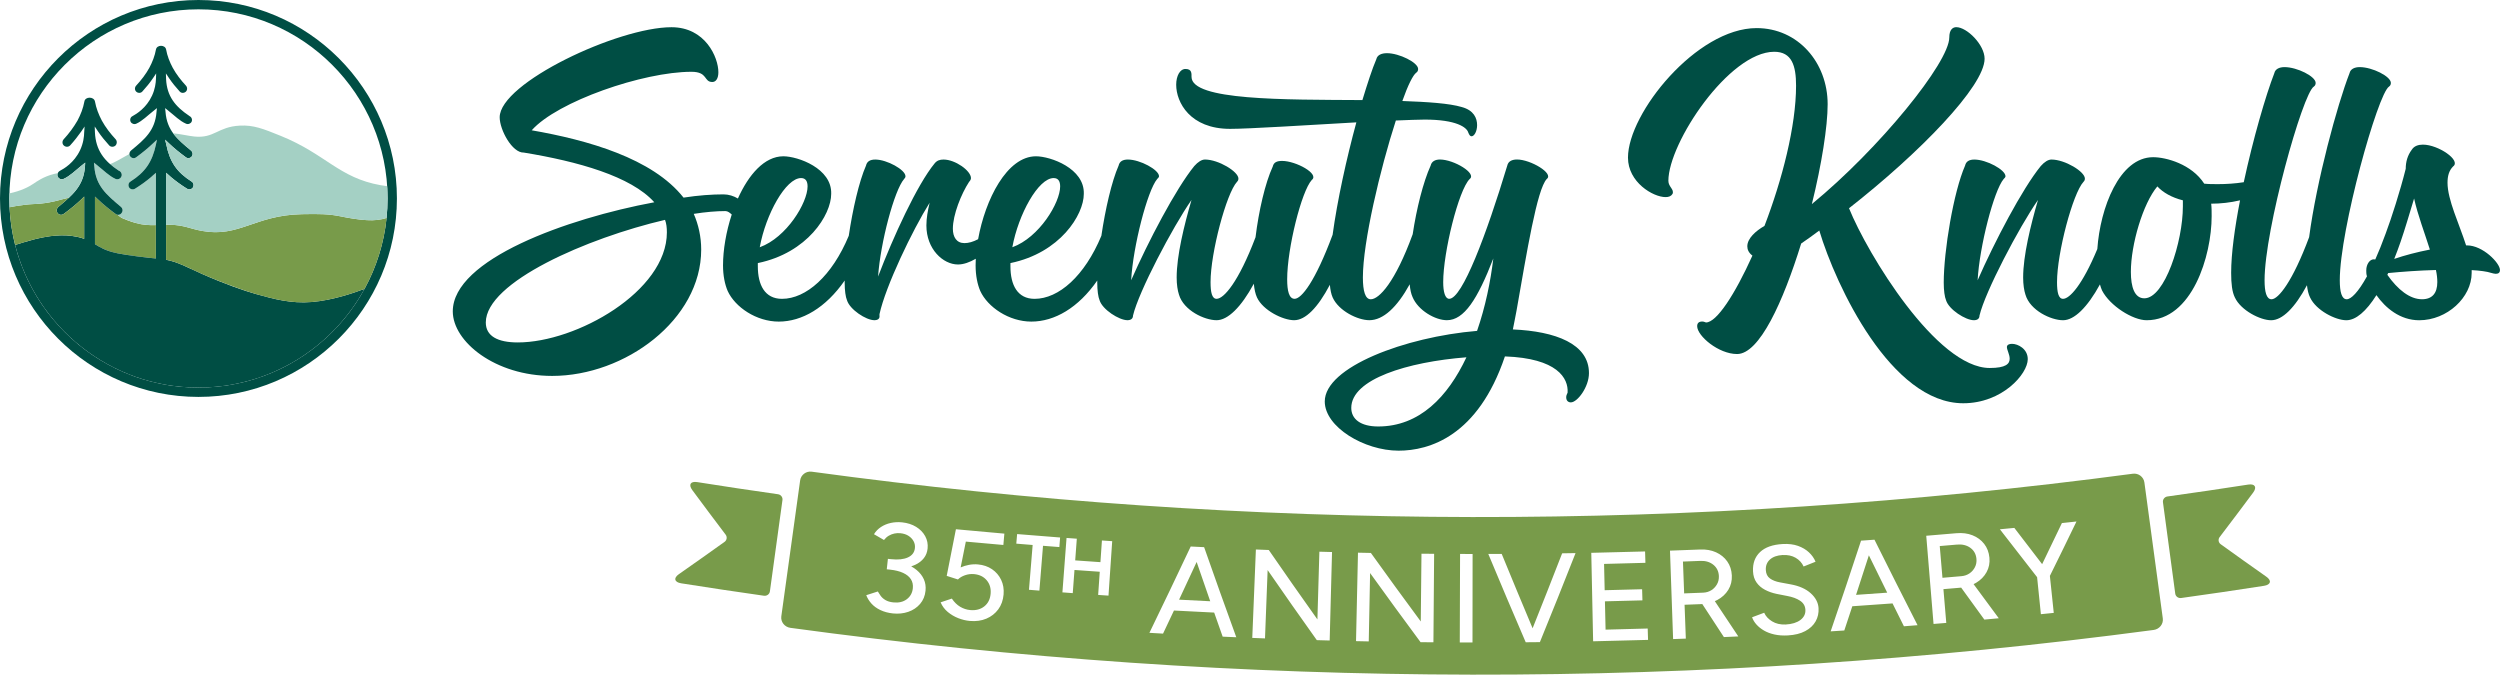
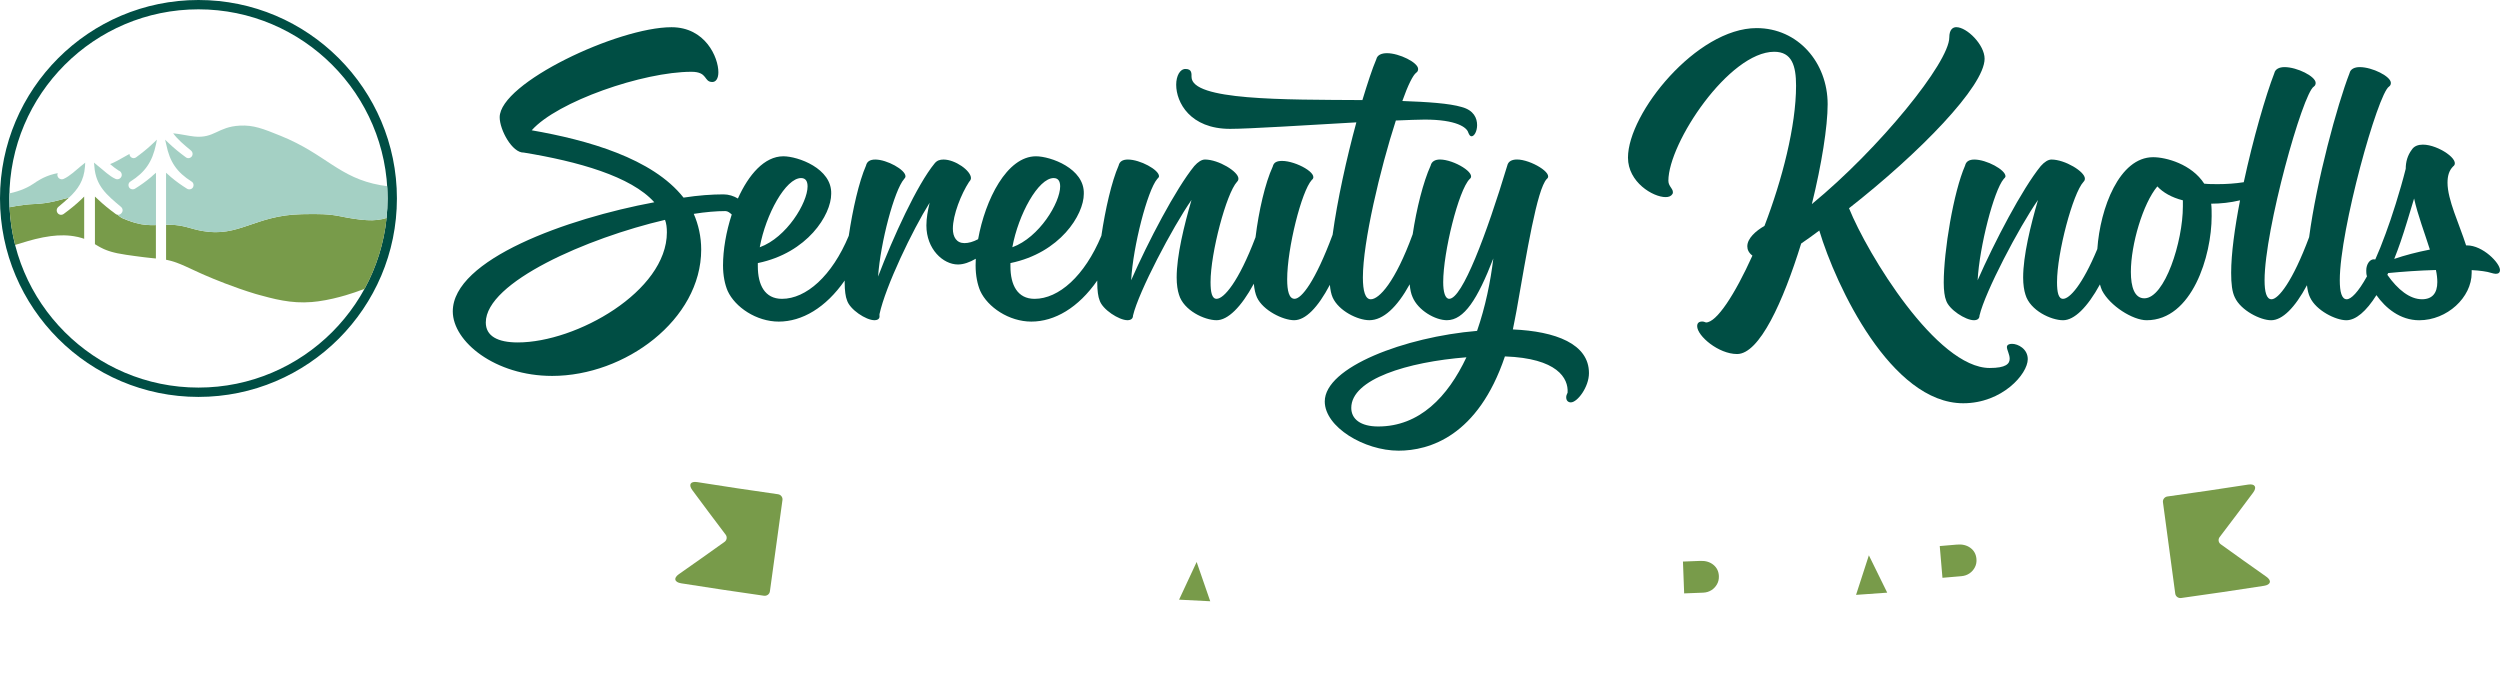
<svg xmlns="http://www.w3.org/2000/svg" version="1.1" id="Layer_1" x="0px" y="0px" viewBox="0 0 222.34 60" style="enable-background:new 0 0 222.34 60;" xml:space="preserve">
  <g>
    <g>
      <path style="fill:#004E44;" d="M134.548,29.299c0.124-0.537,0.206-1.115,0.33-1.693    c0.908-5.162,1.817-10.778,2.684-11.687c0.661-0.495-1.445-1.734-2.643-1.734    c-0.454,0-0.785,0.165-0.867,0.537c-1.859,6.153-4.006,11.852-5.162,11.852    c-0.371,0-0.537-0.619-0.537-1.486c0-2.643,1.363-8.177,2.354-9.168    c0.66-0.495-1.404-1.734-2.643-1.734c-0.413,0-0.743,0.165-0.826,0.537    c-0.663,1.459-1.258,3.838-1.598,6.108c-1.558,4.274-2.99,5.785-3.728,5.785    c-0.496,0-0.702-0.743-0.702-1.941c0-3.138,1.528-9.622,2.932-13.958    c1.073-0.041,1.982-0.082,2.56-0.082c2.849,0,3.758,0.702,3.882,1.156    c0.083,0.206,0.165,0.33,0.289,0.33c0.247,0,0.495-0.454,0.495-0.991    c0-0.62-0.289-1.321-1.363-1.611c-1.115-0.33-3.014-0.454-5.286-0.537    c0.495-1.404,0.95-2.313,1.239-2.519c0.124-0.082,0.165-0.207,0.165-0.33    c0-0.578-1.693-1.404-2.767-1.404c-0.495,0-0.867,0.165-0.95,0.537    c-0.372,0.867-0.785,2.147-1.239,3.634c-7.02-0.041-15.197,0.041-15.197-2.065    c0-0.289,0.042-0.702-0.537-0.702c-0.495,0-0.826,0.62-0.826,1.404    c0,1.569,1.239,3.923,4.791,3.923c1.693,0,6.855-0.33,11.232-0.578    c-0.867,3.182-1.694,6.929-2.112,9.997c-1.547,4.157-2.767,5.696-3.38,5.696    c-0.495,0-0.661-0.702-0.661-1.734c0-2.767,1.28-7.846,2.189-8.837    c0.702-0.537-1.404-1.693-2.643-1.693c-0.454,0-0.743,0.124-0.826,0.495    c-0.683,1.48-1.249,3.962-1.534,6.294c-1.514,3.991-2.82,5.475-3.463,5.475    c-0.413,0-0.537-0.578-0.537-1.486c0-2.602,1.404-7.888,2.354-8.92    c0.082-0.082,0.124-0.165,0.124-0.289c0-0.62-1.776-1.693-2.973-1.693    c-0.289,0-0.62,0.206-0.95,0.578c-1.652,2.024-4.13,6.772-5.616,10.159    c0.165-3.014,1.446-7.97,2.313-9.002c0.083-0.082,0.165-0.165,0.165-0.248    c0-0.578-1.693-1.486-2.767-1.486c-0.454,0-0.743,0.165-0.826,0.537    c-0.622,1.419-1.184,3.889-1.533,6.243c-1.491,3.583-3.795,5.609-5.941,5.609    c-1.528,0-2.147-1.239-2.147-2.891v-0.289c4.419-0.909,6.525-4.295,6.525-6.153    c0.083-2.271-2.973-3.345-4.253-3.345c-2.585,0-4.515,3.849-5.147,7.374    c-0.45,0.239-0.859,0.348-1.213,0.348c-0.702,0-1.032-0.537-1.032-1.28    c0-1.239,0.743-3.097,1.445-4.171c0.082-0.082,0.165-0.207,0.165-0.33    c0-0.66-1.404-1.652-2.437-1.652c-0.33,0-0.578,0.082-0.785,0.33    c-1.569,1.9-3.717,6.607-5.038,10.076c0.206-3.014,1.445-7.681,2.312-8.672    c0.083-0.082,0.124-0.165,0.124-0.247c0-0.578-1.652-1.487-2.684-1.487    c-0.454,0-0.743,0.165-0.826,0.537c-0.622,1.419-1.184,3.889-1.533,6.242    c-1.491,3.583-3.795,5.609-5.941,5.609c-1.528,0-2.147-1.239-2.147-2.891v-0.289    c4.419-0.909,6.525-4.295,6.525-6.153c0.082-2.271-2.973-3.345-4.253-3.345    c-1.686,0-3.094,1.637-4.044,3.755c-0.372-0.221-0.816-0.368-1.283-0.368    c-0.991,0-2.23,0.082-3.552,0.289c-2.767-3.51-8.548-5.121-13.503-5.988    c2.271-2.56,9.911-5.203,14.206-5.203c1.486,0,1.073,0.908,1.858,0.908    c0.33,0,0.537-0.33,0.537-0.867c0-1.321-1.156-4.005-4.171-4.005    c-4.749,0-15.279,4.955-15.279,8.011c0,1.115,1.115,3.179,2.147,3.138    c4.791,0.785,9.539,2.106,11.604,4.419c-7.764,1.445-17.922,5.079-17.922,9.704    c0,2.684,3.758,5.74,8.837,5.74c6.484,0,13.256-4.997,13.256-11.232    c0-1.156-0.248-2.23-0.661-3.18c1.033-0.165,2.024-0.248,2.808-0.248    c0.218,0,0.388,0.144,0.57,0.305c-0.499,1.522-0.776,3.147-0.776,4.527    c0,0.908,0.165,1.693,0.413,2.271c0.66,1.446,2.56,2.726,4.543,2.726    c2.069,0,4.181-1.228,5.865-3.653c-0.001,0.062-0.002,0.124-0.002,0.184    c0,0.702,0.082,1.28,0.206,1.569c0.248,0.826,1.693,1.776,2.437,1.776    c0.289,0,0.495-0.124,0.454-0.413v-0.124c0.537-2.478,2.932-7.475,4.46-9.911    c-0.165,0.702-0.289,1.363-0.289,2.024c0,2.106,1.487,3.469,2.808,3.469    c0.491,0,1.046-0.194,1.585-0.511c-0.011,0.202-0.016,0.4-0.016,0.593    c0,0.908,0.165,1.693,0.413,2.271c0.661,1.446,2.56,2.726,4.543,2.726    c2.069,0,4.181-1.228,5.865-3.653c-0.001,0.062-0.002,0.124-0.002,0.184    c0,0.702,0.082,1.28,0.206,1.569c0.248,0.826,1.735,1.776,2.478,1.776    c0.289,0,0.496-0.124,0.496-0.413c0.495-2.106,3.51-7.846,5.203-10.283    c-0.661,2.272-1.321,4.956-1.321,6.897c0,0.619,0.082,1.156,0.206,1.528    c0.413,1.404,2.271,2.272,3.345,2.272c0.997,0,2.18-1.153,3.311-3.244    c0.048,0.494,0.137,0.907,0.281,1.22c0.537,1.156,2.313,2.024,3.304,2.024    c1.009,0,2.108-1.117,3.178-3.149c0.043,0.464,0.123,0.848,0.248,1.125    c0.537,1.197,2.23,2.023,3.262,2.023c1.233,0,2.465-1.145,3.589-3.193    c0.042,0.466,0.123,0.845,0.252,1.128c0.495,1.198,2.023,2.065,3.056,2.065    c1.528,0,2.725-1.859,4.13-5.492c-0.248,2.065-0.702,4.295-1.446,6.442    c-6.401,0.537-13.545,3.221-13.545,6.277c0,2.271,3.51,4.377,6.566,4.377    c2.725,0,7.061-1.28,9.456-8.383c4.666,0.165,5.658,1.941,5.575,3.221    c-0.082,0.165-0.124,0.289-0.124,0.413c0,0.33,0.207,0.454,0.413,0.454    c0.578,0,1.611-1.363,1.611-2.602C141.32,30.579,138.347,29.464,134.548,29.299z     M93.708,15.836c0.413,0,0.578,0.289,0.578,0.743    c0,1.446-1.858,4.543-4.253,5.41C90.569,19.057,92.345,15.836,93.708,15.836z     M71.244,15.836c0.413,0,0.578,0.289,0.578,0.743    c0,1.446-1.859,4.543-4.253,5.41C68.105,19.057,69.881,15.836,71.244,15.836z     M46.054,30.455c-1.817,0-2.849-0.578-2.849-1.776    c0-3.593,9.044-7.516,15.94-9.126c0.124,0.33,0.165,0.702,0.165,1.115    C59.309,25.912,51.257,30.455,46.054,30.455z M122.572,37.929    c-1.569,0-2.395-0.66-2.395-1.652c0-2.56,4.997-4.088,10.241-4.501    C128.766,35.286,126.247,37.929,122.572,37.929z" />
      <path style="fill:#004E44;" d="M178.94,30.579c-0.248,0-0.454,0.083-0.454,0.289    c0,0.248,0.247,0.661,0.247,1.033c0,0.454-0.33,0.826-1.776,0.826    c-4.708,0-10.861-10.117-12.513-14.206c6.277-4.914,12.058-10.861,12.058-13.297    c0-1.239-1.569-2.808-2.519-2.808c-0.33,0-0.62,0.247-0.62,0.908    c0,2.23-6.235,9.911-12.223,14.825c0.867-3.51,1.404-6.896,1.404-8.878    c0-3.717-2.643-6.772-6.319-6.772c-5.327,0-11.439,7.557-11.439,11.521    c0,2.189,2.23,3.51,3.345,3.51c0.289,0,0.495-0.083,0.62-0.289    c0.165-0.413-0.372-0.619-0.372-1.156c0-3.386,5.41-11.48,9.415-11.48    c1.569,0,1.941,1.239,1.941,3.014c0,3.593-1.239,8.383-2.808,12.471    c-0.785,0.454-1.528,1.115-1.528,1.817c0,0.289,0.124,0.578,0.455,0.826    c-1.569,3.469-3.18,5.946-4.13,5.946c-0.124-0.041-0.207-0.083-0.33-0.083    c-0.289,0-0.454,0.124-0.454,0.413c0,0.867,1.899,2.478,3.551,2.478    c1.982,0,4.088-4.625,5.699-9.828c0.537-0.372,1.073-0.743,1.611-1.156    c1.486,4.956,6.401,15.362,12.801,15.362c3.469,0,5.74-2.602,5.74-3.923    C180.343,31.033,179.476,30.579,178.94,30.579z" />
      <path style="fill:#004E44;" d="M219.408,21.824h-0.083c-0.62-1.941-1.652-4.047-1.652-5.575    c0-0.578,0.124-1.074,0.495-1.446c0.743-0.537-1.321-1.941-2.684-1.941    c-0.413,0-0.785,0.124-0.991,0.455c-0.372,0.495-0.537,1.073-0.537,1.693    c-0.495,1.982-1.28,4.418-1.776,5.74c-0,0-0,0.001-0,0.001    c-0.321,0.886-0.633,1.657-0.932,2.325c-0.044-0.008-0.091-0.013-0.142-0.013    c-0.33,0-0.66,0.413-0.66,0.991c0,0.151,0.001,0.335,0.063,0.523    c-0.784,1.425-1.421,2.038-1.797,2.038c-0.454,0-0.62-0.66-0.62-1.693    c0-4.501,3.386-16.6,4.378-17.22c0.124-0.082,0.165-0.206,0.165-0.33    c0-0.578-1.652-1.404-2.767-1.404c-0.454,0-0.825,0.165-0.908,0.537    c-1.102,2.839-2.934,9.595-3.594,14.587c-1.475,3.96-2.741,5.523-3.343,5.523    c-0.454,0-0.62-0.66-0.62-1.693c0-4.501,3.386-16.6,4.378-17.22    c0.124-0.082,0.165-0.206,0.165-0.33c0-0.578-1.652-1.404-2.766-1.404    c-0.455,0-0.826,0.165-0.909,0.537c-0.767,1.975-1.887,5.846-2.719,9.7    c-0.767,0.12-1.553,0.17-2.277,0.17c-0.454,0-0.867,0-1.239-0.041    c-1.115-1.734-3.386-2.354-4.543-2.354c-3.004,0-4.712,4.517-4.964,8.167    c-1.335,3.206-2.464,4.429-3.047,4.429c-0.413,0-0.537-0.578-0.537-1.486    c0-2.602,1.404-7.888,2.354-8.92c0.083-0.082,0.124-0.165,0.124-0.289    c0-0.62-1.776-1.693-2.973-1.693c-0.289,0-0.62,0.206-0.95,0.578    c-1.651,2.024-4.129,6.772-5.616,10.159c0.165-3.014,1.446-7.97,2.313-9.002    c0.083-0.082,0.165-0.165,0.165-0.248c0-0.578-1.693-1.486-2.767-1.486    c-0.455,0-0.743,0.165-0.826,0.537c-1.032,2.354-1.899,7.598-1.899,10.407    c0,0.702,0.082,1.28,0.206,1.569c0.248,0.826,1.735,1.776,2.478,1.776    c0.289,0,0.496-0.124,0.496-0.413c0.495-2.106,3.51-7.846,5.203-10.283    c-0.661,2.272-1.321,4.956-1.321,6.897c0,0.619,0.083,1.156,0.206,1.528    c0.413,1.404,2.272,2.272,3.345,2.272c0.988,0,2.157-1.131,3.279-3.185    c0.055,0.198,0.118,0.38,0.189,0.542c0.702,1.363,2.726,2.643,3.965,2.643    c4.047,0,5.781-5.74,5.781-9.25c0-0.413,0-0.785-0.041-1.115    c0.835,0,1.712-0.097,2.567-0.299c-0.472,2.431-0.791,4.747-0.791,6.452    c0,0.95,0.082,1.693,0.33,2.189c0.537,1.156,2.271,2.024,3.221,2.024    c1.003,0,2.114-1.105,3.191-3.115c0.049,0.439,0.135,0.807,0.278,1.091    c0.537,1.156,2.271,2.024,3.221,2.024c0.845,0,1.766-0.785,2.679-2.232    c0.809,1.149,2.11,2.233,3.804,2.233c2.478,0,4.666-2.024,4.666-4.212v-0.248    c0.743,0.041,1.363,0.124,1.734,0.248c0.165,0.041,0.289,0.082,0.413,0.082    c0.248,0,0.372-0.124,0.372-0.33C222.34,23.393,220.812,21.824,219.408,21.824z     M194.136,18.355c0,3.138-1.611,8.176-3.428,8.176    c-0.867,0-1.197-0.991-1.197-2.354c0-2.437,1.073-6.071,2.354-7.599    c0.495,0.537,1.28,0.991,2.271,1.239V18.355z M214.7,17.653    c0.33,1.486,0.95,3.097,1.404,4.543c-1.126,0.219-2.251,0.513-3.17,0.83    c0.193-0.482,0.383-0.993,0.569-1.532c0-0-0-0.001,0-0.001    C213.875,20.419,214.287,19.015,214.7,17.653z M215.402,26.614    c-1.077,0-2.153-0.849-3.081-2.172c0.024-0.052,0.048-0.105,0.073-0.157    c1.214-0.118,2.749-0.233,4.247-0.272c0.083,0.372,0.124,0.743,0.124,1.074    C216.765,26.077,216.311,26.614,215.402,26.614z" />
    </g>
    <path style="fill:#A4D0C4;" d="M0.501,18.514c0,0.011,0.001,0.022,0.001,0.033h0.001   C0.503,18.536,0.502,18.525,0.501,18.514" />
    <path style="fill:#004E44;" d="M0.975,21.776c0,0.002,0.001,0.003,0.001,0.005   c0.001,0.005,0.003,0.009,0.004,0.014c-0.001-0.007-0.003-0.013-0.004-0.02   C0.976,21.776,0.976,21.776,0.975,21.776" />
    <path style="fill:#789B4A;" d="M10.269,19.017c-0.542-0.398-1.084-0.832-1.572-1.301   l-0.246-0.228c-0.002-0.001-0.005-0.001-0.008-0.002v4.23   c0.001,0,0.001,0.001,0.002,0.001c0.047,0.029,0.094,0.058,0.142,0.086   c0.032,0.019,0.066,0.039,0.099,0.058c0.029,0.018,0.058,0.035,0.088,0.052   c0.038,0.022,0.079,0.043,0.119,0.065c0.025,0.014,0.05,0.028,0.076,0.042   c0.064,0.033,0.13,0.066,0.2,0.098c0.005,0.002,0.009,0.004,0.013,0.006   c0.02,0.009,0.039,0.018,0.06,0.028c0.013,0.006,0.027,0.012,0.041,0.018   c0.019,0.008,0.039,0.016,0.058,0.024c0.049,0.02,0.1,0.041,0.153,0.061   c0.013,0.005,0.026,0.009,0.039,0.014c0.036,0.013,0.071,0.026,0.108,0.039   c0,0,0,0,0,0c0.016,0.005,0.033,0.011,0.049,0.017   c0.031,0.01,0.064,0.02,0.096,0.03c0.038,0.012,0.073,0.024,0.113,0.036   h0c0.016,0.005,0.033,0.009,0.05,0.013   c0.017,0.005,0.034,0.009,0.05,0.014c0.069,0.018,0.14,0.037,0.214,0.055   c0.074,0.018,0.152,0.036,0.233,0.053c0.229,0.048,0.478,0.09,0.751,0.131   c0.011,0.002,0.02,0.003,0.03,0.005c0.223,0.034,0.468,0.067,0.724,0.102   c0.071,0.009,0.137,0.018,0.211,0.028c0.004,0,0.008,0.001,0.012,0.001   c0.11,0.015,0.215,0.029,0.315,0.042c0.034,0.004,0.067,0.009,0.1,0.013   c0.07,0.009,0.138,0.017,0.203,0.025c0.032,0.004,0.065,0.008,0.096,0.012   c0.071,0.008,0.138,0.016,0.203,0.023c0.018,0.002,0.038,0.004,0.056,0.006   c0.083,0.009,0.162,0.018,0.236,0.026c0.015,0.001,0.028,0.003,0.043,0.004   c0.074,0.008,0.146,0.015,0.212,0.022c0.013,0.001,0.026,0.002,0.038,0.004   c0.067,0.006,0.129,0.012,0.189,0.018V20.019   c-0.56,0.019-1.12,0.006-1.841-0.2c-0.011-0.003-0.028-0.008-0.05-0.014   c0,0-0.542-0.157-1.039-0.376c-0.172-0.075-0.33-0.191-0.485-0.329   C10.388,19.092,10.324,19.066,10.269,19.017" />
-     <polygon style="fill:#A4D0C4;" points="8.444,17.486 8.452,17.488 8.444,17.481  " />
    <path style="fill:#A4D0C4;" d="M10.577,15.187h0.018c0.199,0.09,0.289,0.343,0.199,0.523   c-0.09,0.199-0.325,0.289-0.523,0.199c-0.561-0.253-1.049-0.759-1.536-1.139   c-0.036-0.018-0.072-0.054-0.108-0.09l-0.271-0.217l0.036,0.343   c0.127,1.734,1.103,2.53,2.349,3.577c0.182,0.145,0.218,0.38,0.073,0.56   c-0.084,0.12-0.225,0.175-0.357,0.156c0.154,0.137,0.312,0.254,0.484,0.329   c0.412,0.168,0.703,0.269,0.882,0.327c0,0,0,0,0,0   c0.028,0.009,0.051,0.017,0.074,0.023c0.016,0.005,0.029,0.009,0.04,0.012   c0.017,0.005,0.033,0.01,0.046,0.014c0.02,0.006,0.037,0.01,0.047,0.014   c0.227,0.064,0.438,0.11,0.638,0.141c0.267,0.042,0.514,0.059,0.754,0.064   c0.12,0.002,0.238,0,0.356-0.002c0.031-0.001,0.062-0.002,0.093-0.003   v-4.653l-0.243,0.208c-0.052,0.052-0.121,0.121-0.19,0.174   c-0.45,0.381-0.936,0.727-1.438,1.039c-0.173,0.103-0.415,0.051-0.52-0.121   c-0.104-0.191-0.052-0.416,0.121-0.52c1.316-0.832,1.94-1.75,2.269-3.291   l0.086-0.433l-0.329,0.312c-0.467,0.45-0.987,0.866-1.506,1.247   c-0.174,0.138-0.398,0.104-0.537-0.069c-0.048-0.069-0.071-0.146-0.071-0.222   c-0.073,0.043-0.152,0.088-0.237,0.136c-0.665,0.379-1.132,0.642-1.485,0.769   C10.025,14.801,10.287,14.997,10.577,15.187" />
    <path style="fill:#004E44;" d="M17.65,0.83c-9.275,0-16.82,7.546-16.82,16.82   s7.546,16.82,16.82,16.82s16.82-7.545,16.82-16.82S26.924,0.83,17.65,0.83    M17.65,35.3C7.917,35.3,0,27.382,0,17.65C0,7.918,7.917,0,17.65,0   s17.65,7.918,17.65,17.65C35.299,27.382,27.382,35.3,17.65,35.3" />
-     <path style="fill:#004E44;" d="M32.043,25.821c-0.048,0.017-0.099,0.036-0.152,0.056   c-0.027,0.01-0.045,0.017-0.046,0.017c-0.023,0.009-2.123,0.803-4.117,0.965   c-1.866,0.152-3.38-0.27-4.998-0.72c-1.003-0.279-2.7-0.861-4.764-1.779   c-1.462-0.65-2.16-1.063-3.197-1.257v-7.737l0.243,0.208   c0.052,0.052,0.121,0.121,0.191,0.173c0.45,0.381,0.935,0.728,1.437,1.039   c0.174,0.104,0.416,0.052,0.52-0.121c0.104-0.191,0.052-0.416-0.12-0.52   c-1.317-0.832-1.941-1.75-2.252-3.291l-0.104-0.433l0.329,0.311   c0.467,0.451,0.988,0.866,1.507,1.247c0.173,0.138,0.398,0.103,0.537-0.069   c0.121-0.174,0.086-0.398-0.087-0.537c-1.194-0.988-2.13-1.767-2.251-3.43   l-0.035-0.329l0.26,0.208c0.035,0.035,0.069,0.069,0.104,0.087   c0.467,0.363,0.935,0.849,1.49,1.09c0.191,0.087,0.416,0,0.503-0.173   c0.086-0.191,0-0.416-0.191-0.503l-0.018-0.017   c-1.246-0.832-1.992-1.75-2.061-3.274l-0.017-0.503l0.277,0.415   c0.278,0.416,0.607,0.815,0.953,1.196c0.138,0.156,0.381,0.156,0.538,0.017   c0.156-0.138,0.156-0.381,0.017-0.537c-0.45-0.486-0.866-1.022-1.178-1.594   c-0.277-0.519-0.485-1.056-0.589-1.628c-0.086-0.433-0.814-0.433-0.901,0   c-0.103,0.571-0.311,1.108-0.588,1.628c-0.312,0.572-0.728,1.108-1.178,1.594   c-0.138,0.156-0.138,0.398,0.017,0.537c0.156,0.139,0.398,0.139,0.537-0.017   c0.346-0.381,0.675-0.779,0.953-1.196l0.277-0.415L13.869,7.034   c-0.012,0.356-0.079,0.89-0.346,1.47c-0.503,1.096-1.388,1.634-1.732,1.821   c-0.191,0.086-0.26,0.312-0.174,0.503c0.087,0.173,0.312,0.26,0.503,0.173   c0.537-0.242,1.005-0.727,1.472-1.09c0.121-0.099,0.242-0.197,0.364-0.295   l-0.035,0.329c-0.121,1.663-1.056,2.442-2.252,3.43   c-0.173,0.139-0.208,0.364-0.086,0.537c0.138,0.173,0.364,0.208,0.537,0.069   c0.519-0.381,1.039-0.797,1.506-1.247l0.33-0.311l-0.087,0.433   c-0.329,1.541-0.952,2.459-2.269,3.291c-0.174,0.104-0.225,0.33-0.121,0.52   c0.104,0.173,0.347,0.225,0.52,0.121c0.502-0.312,0.988-0.658,1.438-1.039   c0.069-0.052,0.138-0.121,0.19-0.173l0.243-0.208v7.622   c-0.392-0.038-0.924-0.089-1.705-0.195c-0.679-0.092-1.242-0.168-1.716-0.267   c-0.164-0.034-0.31-0.071-0.448-0.108c-0.034-0.009-0.069-0.018-0.101-0.027   c-0.04-0.012-0.076-0.024-0.114-0.036c-0.032-0.01-0.065-0.02-0.096-0.03   c-0.017-0.005-0.033-0.011-0.049-0.017c-0.051-0.018-0.099-0.035-0.147-0.053   c-0.053-0.02-0.104-0.04-0.153-0.061c-0.019-0.008-0.039-0.016-0.058-0.024   c-0.014-0.006-0.027-0.012-0.041-0.018v-0   c-0.021-0.009-0.04-0.018-0.06-0.027c-0.288-0.133-0.513-0.272-0.737-0.408   V17.481l0.253,0.235c0.487,0.469,1.03,0.903,1.572,1.301   c0.163,0.145,0.416,0.108,0.542-0.073c0.145-0.18,0.109-0.415-0.073-0.56   c-1.246-1.048-2.222-1.843-2.349-3.577L8.354,14.464l0.271,0.217   c0.037,0.037,0.073,0.072,0.108,0.09c0.488,0.38,0.976,0.885,1.536,1.138   c0.199,0.09,0.433,0,0.523-0.199c0.091-0.18,0-0.433-0.199-0.523h-0.017   c-1.302-0.85-2.061-1.825-2.133-3.415l-0.018-0.524l0.289,0.433   c0.29,0.434,0.633,0.85,0.994,1.247c0.144,0.163,0.397,0.163,0.56,0.018   c0.145-0.145,0.163-0.398,0.018-0.56c-0.47-0.506-0.903-1.066-1.229-1.662   C8.77,10.181,8.553,9.621,8.445,9.025c-0.091-0.451-0.867-0.451-0.94,0   c-0.108,0.596-0.325,1.156-0.614,1.699c-0.343,0.596-0.76,1.156-1.228,1.662   c-0.145,0.163-0.145,0.416,0.018,0.56c0.163,0.144,0.416,0.144,0.56-0.018   c0.362-0.397,0.687-0.813,0.994-1.247l0.289-0.433l-0.037,0.524   c-0.007,0.366-0.067,0.957-0.371,1.597c-0.527,1.112-1.439,1.642-1.779,1.818   c-0.199,0.108-0.289,0.343-0.199,0.523c0.091,0.199,0.325,0.289,0.524,0.199   c0.56-0.253,1.065-0.759,1.535-1.138c0.127-0.102,0.253-0.205,0.38-0.307   l-0.018,0.343c-0.126,1.734-1.102,2.529-2.349,3.577   c-0.18,0.145-0.217,0.38-0.09,0.56c0.126,0.181,0.379,0.218,0.56,0.073   c0.542-0.398,1.084-0.832,1.572-1.301l0.235-0.235v3.759   c-0.066-0.022-0.131-0.045-0.198-0.065c-0.01-0.003-0.02-0.006-0.03-0.009   c-0.104-0.032-0.21-0.061-0.317-0.086c-0.027-0.007-0.055-0.009-0.082-0.016   c-1.237-0.27-2.52-0.098-3.735,0.203c-0.08,0.02-0.159,0.042-0.239,0.063   C2.368,21.466,1.856,21.623,1.345,21.785c1.848,7.282,8.456,12.686,16.305,12.686   c6.362,0,11.91-3.551,14.767-8.775C32.308,25.73,32.187,25.77,32.043,25.821" />
    <path style="fill:#789B4A;" d="M34.027,19.481c-0.596,0.127-1.144,0.146-2.02,0.044   c-0.861-0.101-1.463-0.233-1.764-0.293c-1.048-0.209-1.865-0.212-3.356-0.184   c-4.26,0.081-5.592,2.104-8.951,1.483c-1.079-0.2-1.56-0.522-2.873-0.545   c-0.101-0.001-0.197-0.001-0.293,0v3.116   c0.055,0.01,0.11,0.022,0.163,0.034c0.012,0.002,0.025,0.005,0.037,0.008   c0.05,0.011,0.099,0.023,0.148,0.036c0.015,0.004,0.03,0.008,0.045,0.011   c0.047,0.012,0.095,0.026,0.142,0.039c0.014,0.004,0.029,0.009,0.044,0.013   c0.047,0.014,0.094,0.028,0.141,0.044c0.012,0.004,0.024,0.008,0.037,0.012   c0.049,0.017,0.099,0.033,0.147,0.051c0.006,0.002,0.012,0.004,0.018,0.006   c0.498,0.179,1,0.421,1.674,0.732c0.011,0.006,0.023,0.01,0.035,0.016   c0.071,0.033,0.146,0.067,0.221,0.101c0.019,0.009,0.038,0.018,0.057,0.027   c0.093,0.042,0.19,0.085,0.29,0.13c0.087,0.038,0.172,0.075,0.257,0.113   c0.747,0.325,2.53,1.071,4.507,1.667c0.101,0.028,0.202,0.056,0.302,0.084   c0.302,0.083,0.6,0.164,0.899,0.239c0.398,0.101,0.797,0.191,1.205,0.262   c0.814,0.143,1.659,0.21,2.592,0.134c0.187-0.015,0.375-0.036,0.562-0.061   c1.808-0.243,3.535-0.895,3.555-0.903c0.001-0,0.018-0.008,0.046-0.018   c0.053-0.02,0.104-0.038,0.152-0.056c0.144-0.051,0.266-0.091,0.374-0.126   c1.045-1.912,1.731-4.047,1.964-6.314C34.265,19.421,34.148,19.456,34.027,19.481" />
    <path style="fill:#789B4A;" d="M2.886,21.33c0.08-0.021,0.159-0.043,0.239-0.063   c0.456-0.113,0.921-0.208,1.39-0.268c0.781-0.101,1.572-0.104,2.345,0.064   c0.009,0.002,0.018,0.004,0.027,0.005c0.018,0.003,0.037,0.006,0.055,0.01   c0.107,0.025,0.212,0.055,0.317,0.086c0.01,0.003,0.02,0.006,0.03,0.009   c0.041,0.013,0.081,0.027,0.122,0.04c0.025,0.009,0.051,0.017,0.076,0.025   v-3.759l-0.235,0.235c-0.488,0.469-1.03,0.904-1.572,1.301   c-0.181,0.145-0.434,0.108-0.56-0.073c-0.127-0.181-0.09-0.416,0.09-0.56   c0.333-0.28,0.646-0.542,0.93-0.809c-0.741,0.165-1.358,0.415-2.51,0.532   c-0.615,0.062-0.759,0.023-1.545,0.122c-0.487,0.062-0.907,0.137-1.237,0.204   c0.053,1.151,0.222,2.272,0.496,3.352c0.377-0.119,0.755-0.233,1.135-0.341   C2.616,21.406,2.75,21.365,2.886,21.33" />
    <path style="fill:#A4D0C4;" d="M34.431,16.558c-0.169-0.021-0.365-0.049-0.581-0.088   c-3.724-0.661-4.862-2.762-8.903-4.395c-1.542-0.623-2.393-0.967-3.613-0.903   c-1.994,0.104-2.259,1.156-4.064,0.968c-0.539-0.056-1.218-0.223-1.87-0.285   c0.403,0.551,0.951,1.008,1.569,1.52c0.174,0.138,0.209,0.363,0.087,0.537   c-0.138,0.173-0.364,0.208-0.537,0.069c-0.52-0.381-1.04-0.797-1.507-1.247   l-0.329-0.312l0.104,0.433c0.311,1.541,0.935,2.459,2.252,3.291   c0.173,0.103,0.225,0.329,0.12,0.52c-0.103,0.173-0.346,0.225-0.52,0.121   c-0.502-0.312-0.987-0.658-1.437-1.039c-0.07-0.052-0.138-0.121-0.191-0.174   l-0.243-0.208v4.62c0.096-0.001,0.193-0.001,0.293,0   c0.41,0.007,0.739,0.043,1.031,0.096c0.174,0.031,0.336,0.069,0.493,0.11   c0.105,0.027,0.208,0.056,0.312,0.085c0.104,0.029,0.209,0.059,0.317,0.088   c0.218,0.059,0.45,0.116,0.72,0.166c1.26,0.233,2.235,0.094,3.185-0.175   c1.585-0.448,3.104-1.257,5.766-1.308c0.746-0.014,1.323-0.02,1.844,0.003   c0.196,0.009,0.384,0.022,0.569,0.04c0.124,0.012,0.247,0.027,0.372,0.044   c0.062,0.009,0.124,0.018,0.187,0.028c0.125,0.02,0.253,0.043,0.384,0.069   c0.226,0.045,0.621,0.131,1.167,0.214c0.182,0.028,0.381,0.055,0.596,0.08   c0.117,0.014,0.228,0.025,0.334,0.034c0.192,0.017,0.368,0.027,0.533,0.03   c0.085,0.001,0.168,0.001,0.248-0c0.241-0.006,0.462-0.028,0.683-0.065   c0.073-0.012,0.147-0.027,0.222-0.043c0.121-0.026,0.239-0.062,0.355-0.102   c0.058-0.568,0.089-1.145,0.089-1.729C34.47,17.283,34.454,16.919,34.431,16.558" />
    <path style="fill:#A4D0C4;" d="M3.63,18.107c1.151-0.117,1.768-0.366,2.51-0.532   c0.777-0.731,1.327-1.498,1.419-2.768l0.018-0.343   c-0.127,0.102-0.253,0.205-0.38,0.307c-0.47,0.38-0.975,0.886-1.536,1.139   c-0.199,0.09-0.433,0-0.524-0.199c-0.049-0.097-0.044-0.21,0.001-0.31   c-0.157,0.037-0.143,0.02-0.338,0.069c-0.949,0.24-1.566,0.694-1.831,0.873   c-0.434,0.292-1.103,0.632-2.13,0.855c-0.004,0.151-0.011,0.301-0.011,0.453   c0,0.263,0.008,0.523,0.02,0.783c0.33-0.067,0.749-0.142,1.237-0.204   C2.872,18.13,3.015,18.169,3.63,18.107" />
    <path style="fill:#789B4A;" d="M197.405,47.767c1.003-1.315,1.996-2.634,2.98-3.956   c0.362-0.487,0.163-0.808-0.441-0.714c-2.393,0.372-4.788,0.725-7.185,1.058   c-0.25,0.035-0.428,0.265-0.395,0.511c0.365,2.711,0.73,5.422,1.094,8.133   c0.033,0.247,0.271,0.421,0.528,0.385c2.455-0.34,4.908-0.702,7.359-1.083   c0.617-0.096,0.711-0.463,0.209-0.815c-1.36-0.955-2.711-1.917-4.054-2.885   C197.294,48.253,197.252,47.968,197.405,47.767" />
    <path style="fill:#789B4A;" d="M64.441,48.189c-1.346,0.964-2.7,1.921-4.062,2.873   c-0.503,0.351-0.41,0.718,0.207,0.816c2.449,0.388,4.901,0.756,7.356,1.104   c0.257,0.037,0.495-0.137,0.529-0.385c0.372-2.71,0.745-5.419,1.118-8.129   c0.034-0.246-0.143-0.476-0.393-0.512c-2.396-0.34-4.79-0.699-7.182-1.079   c-0.604-0.096-0.804,0.224-0.443,0.713c0.98,1.325,1.969,2.646,2.968,3.965   C64.689,47.757,64.646,48.042,64.441,48.189" />
    <path style="fill:#789B4A;" d="M104.862,53.332c0.924,0.05,1.847,0.097,2.771,0.141   c-0.406-1.164-0.809-2.328-1.208-3.493   C105.906,51.098,105.386,52.215,104.862,53.332" />
    <path style="fill:#789B4A;" d="M165.07,52.905c0.924-0.063,1.848-0.128,2.772-0.196   c-0.547-1.106-1.091-2.213-1.632-3.321   C165.833,50.56,165.453,51.733,165.07,52.905" />
    <path style="fill:#789B4A;" d="M152.87,51.232c-0.018-0.419-0.182-0.753-0.49-1.003   c-0.308-0.249-0.696-0.364-1.167-0.345c-0.513,0.02-1.025,0.04-1.538,0.059   c0.036,0.944,0.072,1.887,0.107,2.831c0.561-0.021,1.123-0.043,1.684-0.065   c0.275-0.011,0.519-0.083,0.731-0.216c0.212-0.133,0.38-0.309,0.504-0.528   C152.826,51.746,152.881,51.502,152.87,51.232" />
    <path style="fill:#789B4A;" d="M175.777,49.703c-0.038-0.418-0.218-0.744-0.539-0.979   c-0.32-0.235-0.716-0.332-1.187-0.291c-0.513,0.045-1.026,0.088-1.538,0.131   c0.081,0.941,0.161,1.882,0.241,2.823c0.562-0.047,1.123-0.095,1.685-0.144   c0.275-0.024,0.516-0.108,0.723-0.25c0.207-0.143,0.367-0.326,0.481-0.551   C175.757,50.219,175.802,49.972,175.777,49.703" />
-     <path style="fill:#789B4A;" d="M182.653,54.508c-0.382,0.039-0.763,0.078-1.145,0.116   c-0.111-1.097-0.224-2.195-0.336-3.292c-1.111-1.417-2.215-2.837-3.31-4.26   c0.429-0.041,0.857-0.082,1.285-0.123c0.82,1.077,1.645,2.151,2.473,3.224   c0.591-1.217,1.178-2.435,1.757-3.654c0.432-0.046,0.864-0.092,1.297-0.139   c-0.779,1.614-1.567,3.227-2.365,4.838   C182.424,52.314,182.539,53.411,182.653,54.508 M176.48,55.104   c-0.691-0.947-1.378-1.895-2.062-2.844c-0.032,0.003-0.064,0.008-0.096,0.01   c-0.494,0.043-0.988,0.085-1.482,0.126c0.085,1.001,0.17,2.002,0.254,3.003   c-0.377,0.031-0.755,0.063-1.133,0.093c-0.214-2.615-0.431-5.229-0.649-7.844   c0.895-0.073,1.789-0.148,2.683-0.226c0.531-0.046,1.008,0.015,1.433,0.184   c0.425,0.169,0.77,0.424,1.036,0.764c0.266,0.341,0.421,0.75,0.467,1.228   c0.045,0.47-0.04,0.899-0.254,1.288c-0.214,0.389-0.526,0.705-0.936,0.949   c-0.071,0.042-0.144,0.08-0.219,0.116c0.743,1.014,1.49,2.025,2.241,3.035   C177.336,55.026,176.908,55.065,176.48,55.104 M169.327,55.699   c-0.339-0.678-0.676-1.355-1.012-2.034c-1.193,0.089-2.385,0.173-3.578,0.253   c-0.237,0.719-0.474,1.437-0.713,2.155c-0.404,0.027-0.808,0.052-1.213,0.078   c0.92-2.686,1.822-5.376,2.704-8.067c0.19-0.013,0.379-0.027,0.569-0.04   c0.208-0.015,0.416-0.029,0.624-0.045c1.262,2.54,2.539,5.075,3.832,7.604   C170.136,55.637,169.732,55.668,169.327,55.699 M161.476,55.26   c-0.199,0.354-0.505,0.642-0.921,0.865c-0.415,0.223-0.935,0.353-1.559,0.387   c-0.431,0.024-0.825-0.004-1.181-0.083c-0.356-0.079-0.667-0.196-0.933-0.351   c-0.266-0.155-0.49-0.333-0.669-0.535c-0.18-0.201-0.31-0.416-0.39-0.645   c0.359-0.134,0.717-0.268,1.076-0.403c0.131,0.302,0.364,0.556,0.698,0.763   c0.335,0.207,0.737,0.302,1.206,0.284c0.569-0.031,1.01-0.167,1.324-0.407   c0.314-0.239,0.459-0.543,0.438-0.909c-0.02-0.337-0.178-0.604-0.474-0.8   c-0.296-0.197-0.68-0.338-1.153-0.424c-0.314-0.062-0.628-0.123-0.942-0.185   c-0.372-0.078-0.714-0.199-1.025-0.363c-0.311-0.164-0.561-0.38-0.751-0.649   c-0.19-0.268-0.294-0.597-0.313-0.986c-0.036-0.719,0.173-1.292,0.626-1.72   c0.453-0.429,1.125-0.666,2.019-0.715c0.515-0.028,0.966,0.027,1.355,0.165   c0.389,0.139,0.714,0.331,0.977,0.578c0.263,0.247,0.458,0.524,0.584,0.832   c-0.354,0.142-0.708,0.283-1.062,0.424c-0.15-0.33-0.386-0.587-0.71-0.776   c-0.323-0.188-0.713-0.269-1.168-0.244c-0.478,0.027-0.85,0.159-1.115,0.398   c-0.265,0.239-0.388,0.554-0.367,0.943c0.017,0.33,0.139,0.577,0.366,0.741   c0.227,0.165,0.526,0.282,0.897,0.351c0.313,0.058,0.626,0.116,0.94,0.174   c0.758,0.137,1.354,0.401,1.789,0.791c0.434,0.391,0.667,0.833,0.697,1.327   C161.76,54.516,161.674,54.907,161.476,55.26 M153.316,56.659   c-0.644-0.978-1.283-1.957-1.92-2.937c-0.032,0.002-0.064,0.005-0.096,0.006   c-0.494,0.019-0.987,0.039-1.481,0.057c0.038,1.004,0.075,2.007,0.112,3.011   c-0.377,0.014-0.754,0.028-1.132,0.041c-0.092-2.622-0.184-5.243-0.277-7.865   c0.894-0.031,1.788-0.065,2.682-0.101c0.53-0.022,1.002,0.062,1.417,0.25   c0.414,0.189,0.746,0.459,0.995,0.812c0.248,0.353,0.384,0.769,0.406,1.247   c0.022,0.472-0.083,0.897-0.313,1.275c-0.231,0.378-0.557,0.68-0.976,0.904   c-0.073,0.039-0.147,0.073-0.223,0.106c0.692,1.047,1.388,2.092,2.088,3.136   C154.171,56.621,153.743,56.64,153.316,56.659 M141.686,57.034   c-0.054-2.623-0.108-5.246-0.164-7.868c1.595-0.033,3.19-0.073,4.784-0.122   c0.01,0.337,0.021,0.674,0.031,1.011c-1.226,0.037-2.452,0.07-3.678,0.098   c0.018,0.779,0.036,1.559,0.054,2.338c1.11-0.025,2.22-0.055,3.33-0.087   c0.009,0.33,0.019,0.66,0.029,0.989c-1.112,0.033-2.224,0.062-3.336,0.087   c0.019,0.839,0.038,1.678,0.058,2.518c1.248-0.029,2.497-0.062,3.746-0.1   c0.01,0.337,0.02,0.674,0.031,1.011C144.943,56.959,143.314,57,141.686,57.034    M136.951,57.109c-0.042,0-0.085,0-0.127,0.001c0,0,0,0,0,0   c-0.196,0.002-0.392,0.004-0.588,0.005c-0.143,0.001-0.285,0.003-0.428,0.004   c-0.038,0-0.077,0.001-0.116,0.001c-1.127-2.614-2.237-5.231-3.329-7.853   c0.397-0.001,0.795-0.002,1.193-0.004c0.904,2.208,1.821,4.412,2.748,6.614   c0.888-2.22,1.764-4.442,2.627-6.667c0.398-0.006,0.796-0.012,1.193-0.019   C139.086,51.835,138.027,54.473,136.951,57.109 M130.958,57.139   c-0.377-0-0.754-0.001-1.131-0.002c0.009-2.623,0.017-5.247,0.026-7.87   c0.371,0.001,0.742,0.002,1.114,0.002   C130.964,51.892,130.961,54.515,130.958,57.139 M127.483,57.123   c-0.381-0.003-0.762-0.007-1.144-0.01c-1.515-2.043-3.011-4.093-4.488-6.149   c-0.04,2.027-0.08,4.054-0.12,6.081c-0.377-0.008-0.754-0.015-1.132-0.024   c0.057-2.622,0.115-5.245,0.174-7.868c0.382,0.009,0.765,0.017,1.147,0.024   c1.46,2.038,2.94,4.068,4.437,6.093c0.021-2.009,0.042-4.017,0.063-6.026   c0.375,0.004,0.75,0.008,1.125,0.01   C127.525,51.877,127.504,54.5,127.483,57.123 M118.256,56.964   c-0.381-0.01-0.762-0.021-1.144-0.032c-1.477-2.07-2.936-4.148-4.374-6.232   c-0.079,2.026-0.156,4.052-0.234,6.078c-0.377-0.014-0.754-0.029-1.132-0.045   c0.106-2.621,0.213-5.242,0.321-7.863c0.383,0.016,0.765,0.03,1.148,0.045   c1.422,2.064,2.864,4.122,4.324,6.174c0.058-2.008,0.117-4.016,0.175-6.024   c0.375,0.011,0.75,0.021,1.125,0.031   C118.396,51.719,118.325,54.342,118.256,56.964 M108.739,56.621   c-0.253-0.714-0.504-1.427-0.755-2.141c-1.192-0.056-2.384-0.117-3.577-0.182   c-0.322,0.685-0.645,1.369-0.97,2.053c-0.404-0.023-0.808-0.046-1.213-0.07   c1.24-2.555,2.464-5.114,3.673-7.678c0.246,0.013,0.492,0.025,0.737,0.037   c0.152,0.008,0.304,0.016,0.456,0.023c0.935,2.673,1.889,5.343,2.861,8.011   C109.548,56.657,109.144,56.64,108.739,56.621 M98.905,48.262   c-0.104,1.526-0.208,3.052-0.311,4.578l-0.009,0.132l-0.92-0.062l0.143-2.061   c-0.785-0.054-1.523-0.105-2.248-0.158l-0.154,2.06l-0.186-0.014   c-0.201-0.015-0.402-0.029-0.602-0.045l-0.132-0.009l0.01-0.132   c0.115-1.525,0.231-3.051,0.347-4.576l0.01-0.132l0.914,0.067l-0.144,1.928   c0.723,0.053,1.476,0.106,2.244,0.158l0.133-1.928l0.132,0.009   c0.217,0.015,0.433,0.029,0.65,0.044l0.132,0.009L98.905,48.262z M94.215,48.653   l-0.132-0.01c-0.44-0.033-0.881-0.067-1.322-0.102   c-0.104,1.285-0.208,2.569-0.311,3.854l-0.011,0.132l-0.132-0.01   c-0.221-0.018-0.442-0.035-0.663-0.053l-0.132-0.01l0.011-0.132   c0.105-1.284,0.21-2.569,0.316-3.853c-0.44-0.036-0.881-0.072-1.322-0.108   l-0.132-0.011l0.073-0.852l0.132,0.011c1.18,0.098,2.377,0.194,3.559,0.284   l0.132,0.01L94.215,48.653z M86.174,50.237c0.266-0.051,0.533-0.064,0.8-0.04   c0.48,0.043,0.898,0.186,1.253,0.427c0.355,0.242,0.625,0.557,0.811,0.945   c0.185,0.389,0.258,0.822,0.217,1.3c-0.045,0.515-0.202,0.957-0.474,1.325   c-0.272,0.368-0.625,0.644-1.061,0.828c-0.435,0.183-0.927,0.251-1.474,0.202   c-0.339-0.031-0.679-0.113-1.02-0.246c-0.341-0.134-0.652-0.317-0.933-0.55   c-0.281-0.234-0.494-0.52-0.639-0.858c0.333-0.111,0.665-0.222,0.998-0.334   c0.217,0.321,0.465,0.565,0.744,0.73c0.279,0.165,0.577,0.262,0.892,0.291   c0.5,0.046,0.917-0.064,1.25-0.328c0.333-0.264,0.521-0.639,0.564-1.124   c0.042-0.471-0.073-0.868-0.345-1.193c-0.272-0.325-0.648-0.509-1.129-0.553   c-0.275-0.025-0.544,0.009-0.807,0.101c-0.263,0.092-0.472,0.218-0.626,0.376   c-0.333-0.106-0.667-0.213-0.999-0.32c0.274-1.382,0.547-2.764,0.819-4.147   c1.437,0.136,2.873,0.266,4.309,0.39c-0.03,0.336-0.059,0.672-0.089,1.008   c-1.113-0.096-2.226-0.195-3.338-0.299c-0.153,0.765-0.307,1.53-0.46,2.295   C85.662,50.363,85.908,50.288,86.174,50.237 M82.498,48.778   c-0.034,0.336-0.146,0.624-0.337,0.865c-0.191,0.241-0.44,0.435-0.748,0.58   c-0.119,0.056-0.244,0.102-0.374,0.145c0.176,0.098,0.339,0.208,0.487,0.33   c0.284,0.236,0.496,0.507,0.635,0.815c0.139,0.308,0.19,0.648,0.152,1.021   c-0.046,0.463-0.208,0.855-0.485,1.178c-0.277,0.322-0.628,0.557-1.051,0.702   c-0.424,0.145-0.879,0.192-1.364,0.142c-0.416-0.044-0.788-0.143-1.114-0.299   c-0.327-0.155-0.594-0.35-0.802-0.584c-0.208-0.234-0.359-0.48-0.455-0.74   c0.343-0.11,0.686-0.22,1.028-0.33c0.065,0.113,0.148,0.24,0.249,0.383   c0.101,0.143,0.243,0.269,0.426,0.379c0.183,0.11,0.416,0.18,0.701,0.21   c0.485,0.051,0.885-0.044,1.201-0.283c0.316-0.239,0.495-0.564,0.537-0.974   c0.032-0.306-0.026-0.574-0.172-0.803c-0.147-0.229-0.377-0.417-0.69-0.562   c-0.313-0.146-0.703-0.243-1.17-0.292c-0.095-0.01-0.191-0.02-0.286-0.03   c0.005-0.045,0.009-0.09,0.014-0.134c0.012-0.114,0.025-0.228,0.037-0.341   c0.012-0.118,0.025-0.235,0.038-0.352c0.004-0.034,0.008-0.067,0.011-0.101   c0.096,0.01,0.191,0.02,0.286,0.03c0.626,0.066,1.126,0.012,1.499-0.16   c0.373-0.173,0.578-0.449,0.618-0.83c0.022-0.216-0.016-0.418-0.116-0.605   c-0.1-0.187-0.248-0.346-0.445-0.476c-0.198-0.129-0.44-0.21-0.729-0.239   c-0.182-0.019-0.362-0.01-0.539,0.028c-0.177,0.038-0.344,0.103-0.5,0.196   c-0.156,0.092-0.297,0.219-0.423,0.379c-0.296-0.172-0.593-0.343-0.889-0.515   c0.16-0.261,0.369-0.476,0.626-0.644s0.546-0.288,0.869-0.359   c0.322-0.071,0.658-0.089,1.007-0.052c0.477,0.05,0.892,0.183,1.245,0.4   c0.353,0.217,0.622,0.493,0.806,0.827C82.466,48.018,82.538,48.384,82.498,48.778    M192.351,55.001c-0.546-4.031-1.091-8.062-1.637-12.093   c-0.067-0.494-0.528-0.843-1.025-0.777c-38.998,5.198-78.518,5.137-117.5-0.181   c-0.496-0.068-0.959,0.28-1.027,0.773c-0.558,4.03-1.117,8.059-1.675,12.089   c-0.069,0.494,0.294,0.956,0.807,1.026c40.225,5.487,81.005,5.55,121.246,0.187   C192.053,55.956,192.418,55.495,192.351,55.001" />
  </g>
</svg>